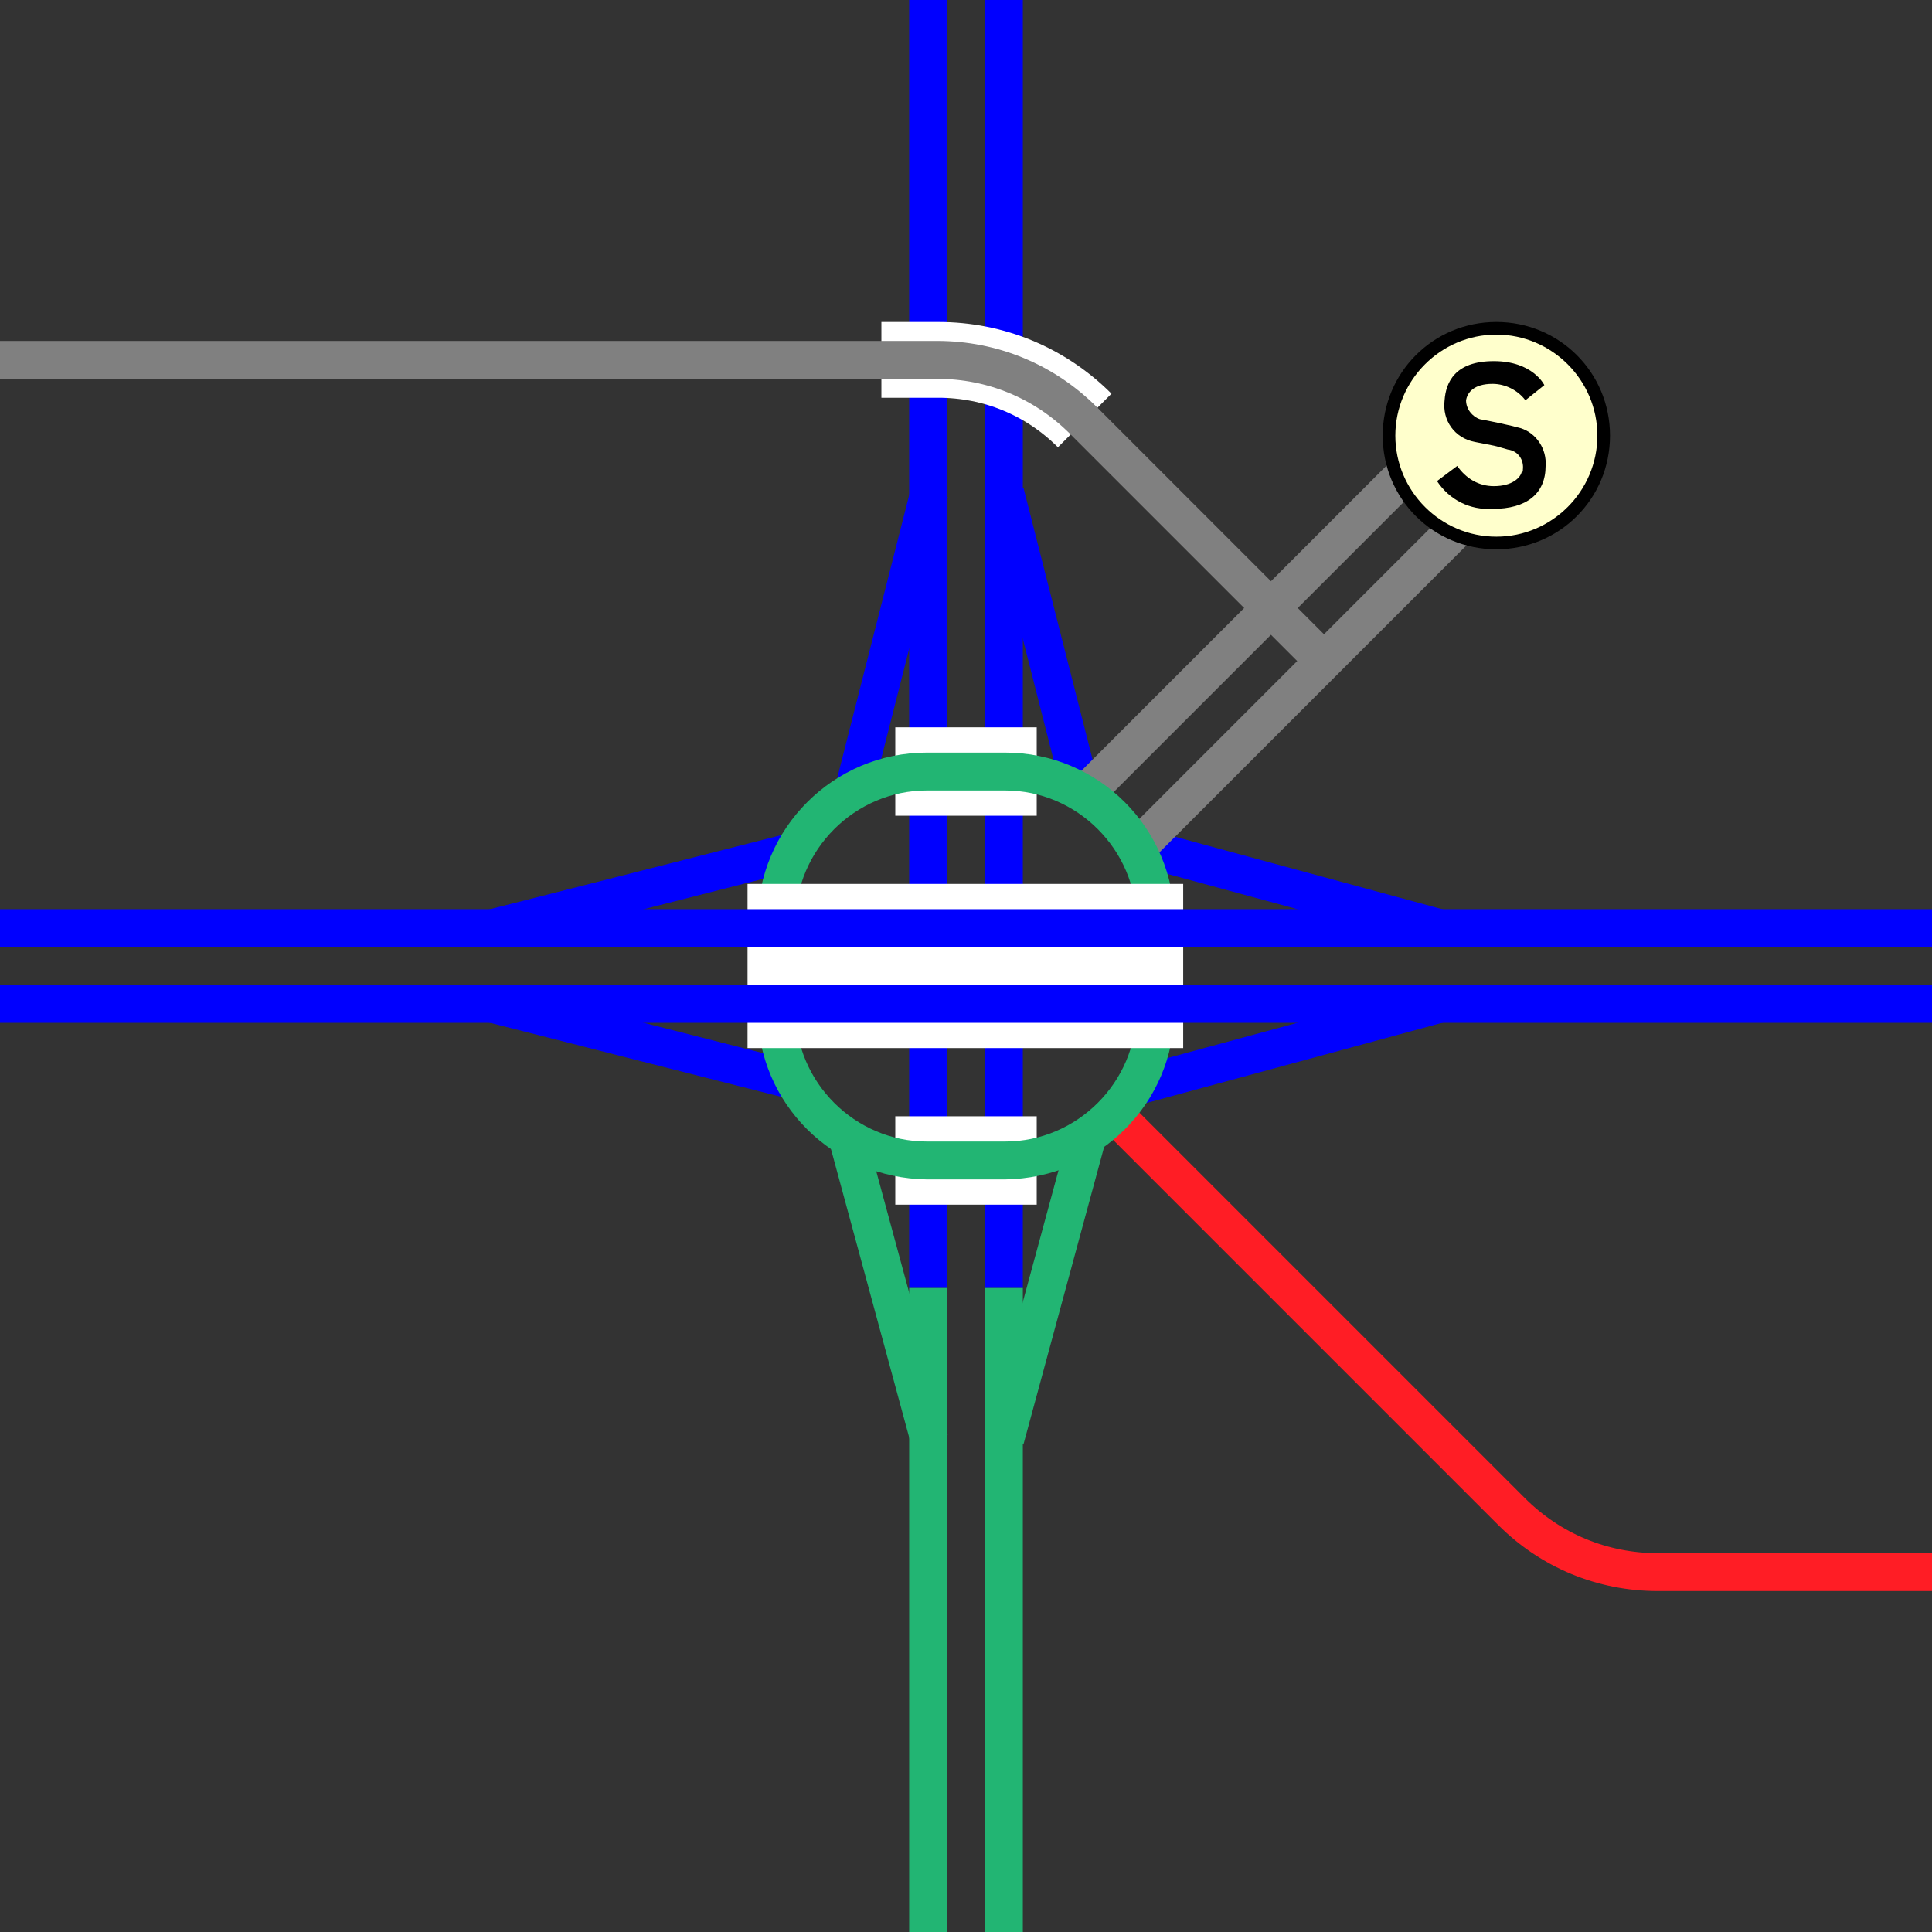
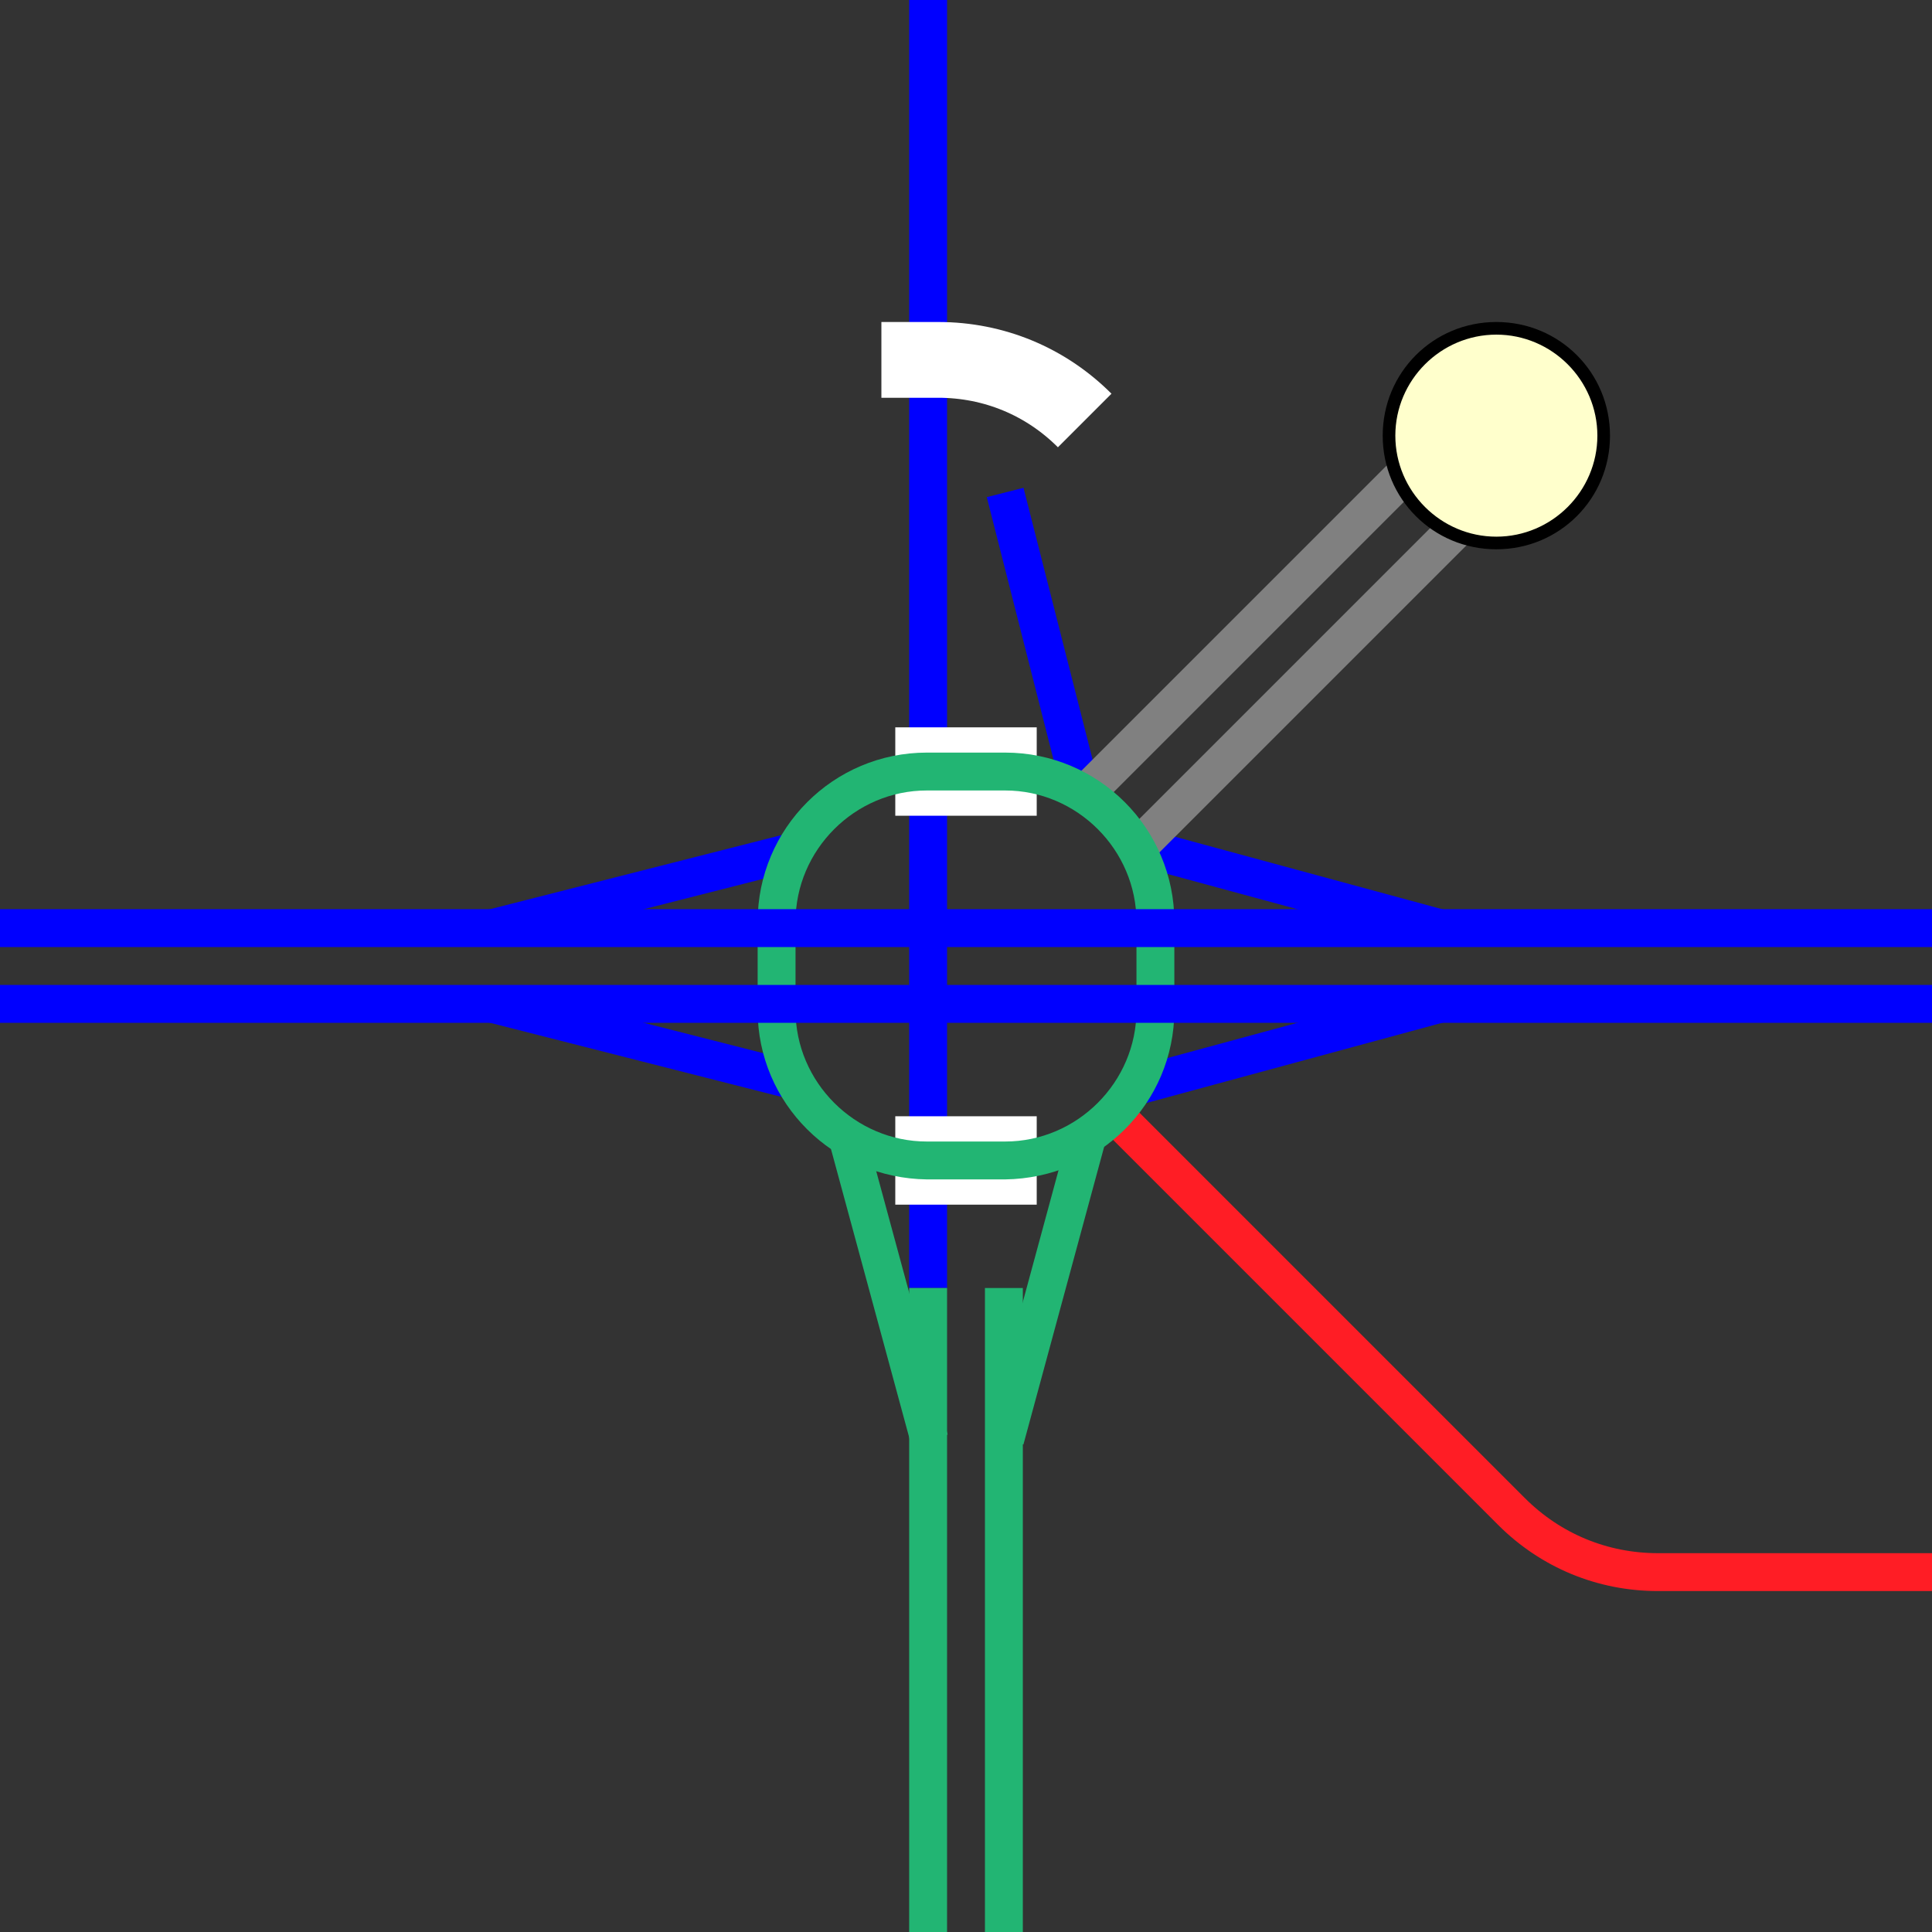
<svg xmlns="http://www.w3.org/2000/svg" enable-background="new 0 0 153 153" viewBox="0 0 153 153">
  <rect x="0" y="0" width="153" height="153" fill="#333333" stroke="none" />
  <g fill="none">
    <path d="m79.6 114 6.4-23.6" stroke="#22b573" stroke-miterlimit="10" stroke-width="3" />
    <path d="m73.6 114-6.4-23.6" stroke="#22b573" stroke-miterlimit="10" stroke-width="3" />
    <path d="m39 79.5 23.6 6" stroke="#00f" stroke-miterlimit="10" stroke-width="3" />
    <path d="m39 73.5 23.6-6" stroke="#00f" stroke-miterlimit="10" stroke-width="3" />
    <path d="m114 79.5-23.6 6.4" stroke="#00f" stroke-miterlimit="10" stroke-width="3" />
    <path d="m114 73.5-23.6-6.4" stroke="#00f" stroke-miterlimit="10" stroke-width="3" />
    <path d="m79.6 39 6 23.6" stroke="#00f" stroke-miterlimit="10" stroke-width="3" />
-     <path d="m73.6 39-6 23.6" stroke="#00f" stroke-miterlimit="10" stroke-width="3" />
-     <path d="m79.5 0v102" stroke="#00f" stroke-miterlimit="10" stroke-width="3" />
    <path d="m73.5 0v102" stroke="#00f" stroke-miterlimit="10" stroke-width="3" />
    <path d="m79.5 102v51" stroke="#22b573" stroke-miterlimit="10" stroke-width="3" />
    <path d="m73.5 102v51" stroke="#22b573" stroke-miterlimit="10" stroke-width="3" />
    <path d="m70.9 91.9h11.2" stroke="#fff" stroke-miterlimit="10" stroke-width="7" />
    <path d="m70.9 61.1h11.2" stroke="#fff" stroke-miterlimit="10" stroke-width="7" />
    <path d="m153 124.5h-21.7c-4.4 0-8.5-1.7-11.6-4.8l-31.6-31.6" stroke="#ff1d25" stroke-miterlimit="10" stroke-width="3" />
    <path d="m69.8 28.5h4.5c4.4 0 8.5 1.7 11.6 4.8" stroke="#fff" stroke-miterlimit="10" stroke-width="6" />
    <path d="m111.7 37.1-25.7 25.7" stroke="#808080" stroke-miterlimit="10" stroke-width="3" />
    <path d="m115.9 41.3-25.7 25.7" stroke="#808080" stroke-miterlimit="10" stroke-width="3" />
-     <path d="m0 28.5h74.2c4.4 0 8.5 1.7 11.6 4.8l19.2 19.2" stroke="#808080" stroke-miterlimit="10" stroke-width="3" />
  </g>
  <circle cx="118.5" cy="34.5" fill="#ffc" r="8.5" />
  <path d="m118.5 26.5c4.4 0 8 3.6 8 8s-3.6 8-8 8-8-3.6-8-8 3.6-8 8-8m0-1c-5 0-9 4-9 9s4 9 9 9 9-4 9-9-4-9-9-9z" />
-   <path d="m120.8 31.7 1.5-1.2s-.9-1.9-4-1.9-3.8 1.7-3.9 3.1c-.2 1.6.8 3 2.4 3.3 2 .4 1.2.2 2.6.6.8.1 1.3.8 1.2 1.6 0 .1 0 .2-.1.2-.1.4-.7 1.1-2.2 1.1-1.2 0-2.2-.6-2.9-1.6l-1.6 1.2c1 1.5 2.6 2.3 4.4 2.2 2.7 0 4.2-1.2 4.2-3.4.1-1.3-.7-2.6-2-3-.7-.2-2.6-.6-3.2-.7-.6-.2-1.1-.8-1.1-1.5.1-.6.6-1.3 2.1-1.3 1 0 2 .5 2.6 1.3z" />
  <path d="m79.6 62.6c5.7 0 10.4 4.7 10.4 10.4v7c0 5.7-4.7 10.4-10.4 10.4h-6.2c-5.7 0-10.4-4.7-10.4-10.4v-7c0-5.7 4.7-10.4 10.4-10.4zm0-3h-6.2c-7.4 0-13.4 6-13.4 13.4v7c0 7.4 6 13.3 13.4 13.4h6.2c7.4-.1 13.4-6 13.4-13.4v-7c0-7.4-6-13.4-13.4-13.4z" fill="#22b573" />
-   <path d="m59.2 76.5h34.5" fill="none" stroke="#fff" stroke-miterlimit="10" stroke-width="13" />
  <path d="m153 79.5h-153" fill="#fff" stroke="#00f" stroke-miterlimit="10" stroke-width="3" />
  <path d="m153 73.5h-153" fill="#fff" stroke="#00f" stroke-miterlimit="10" stroke-width="3" />
</svg>